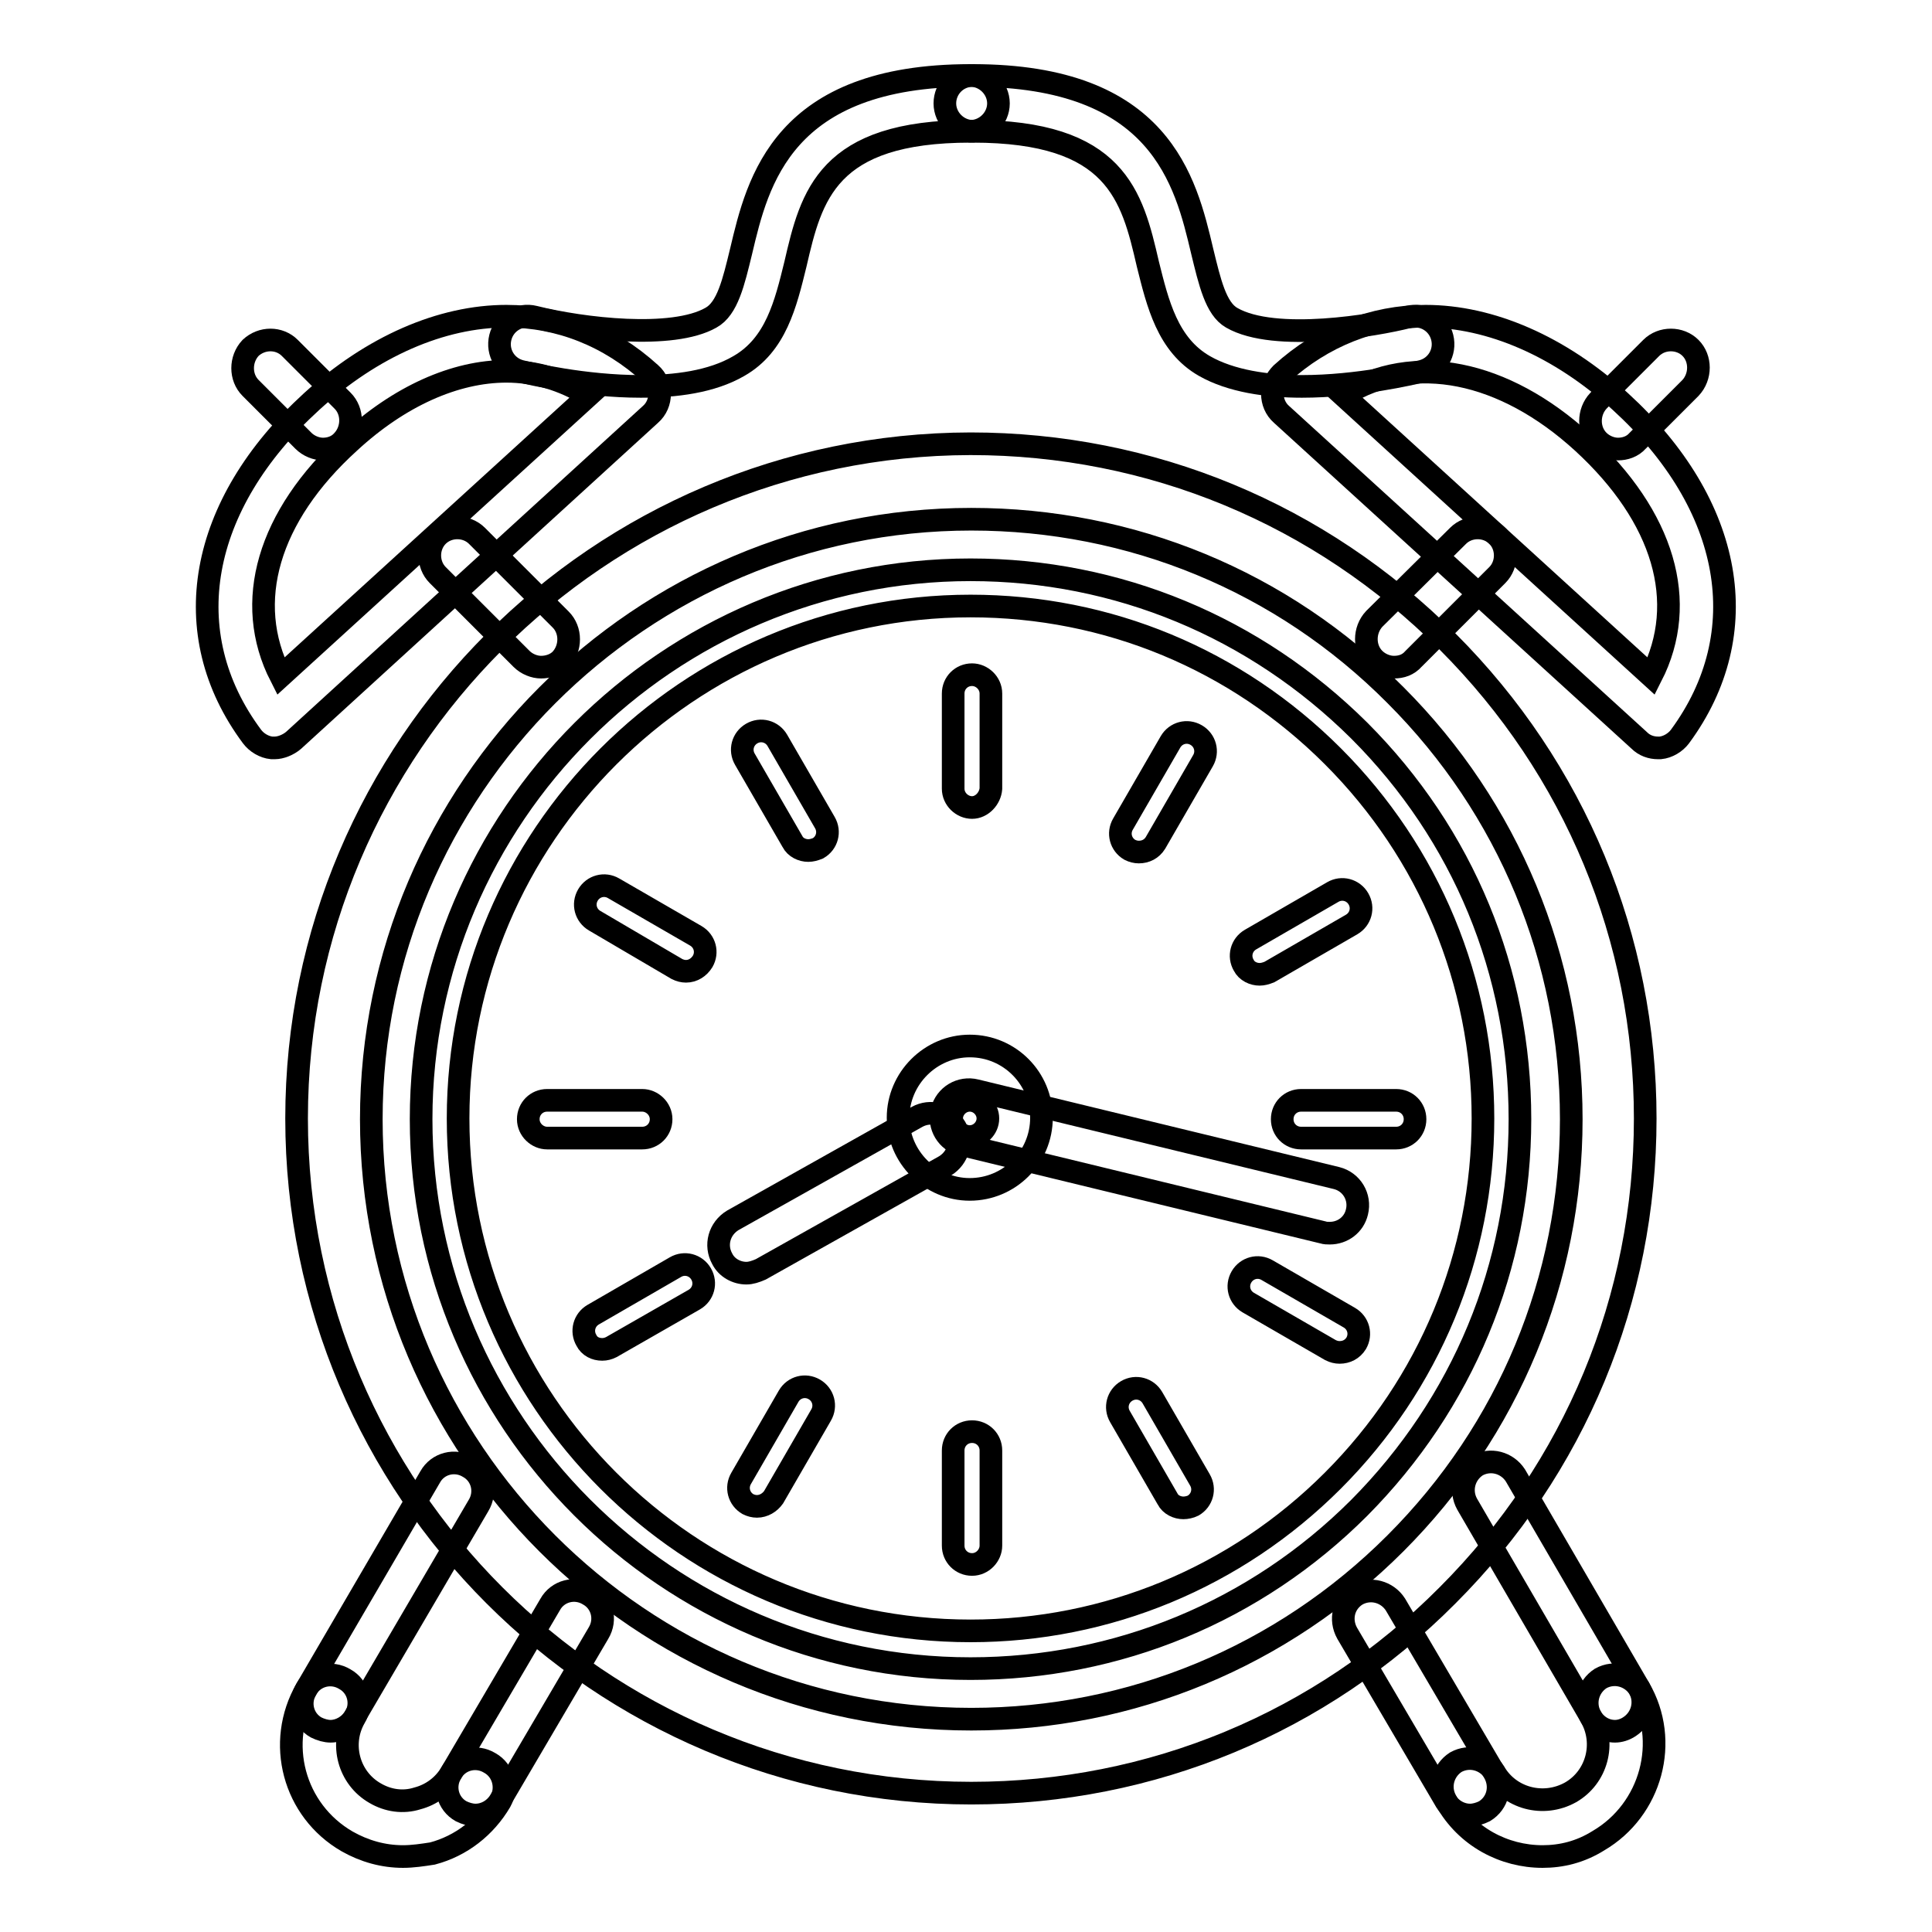
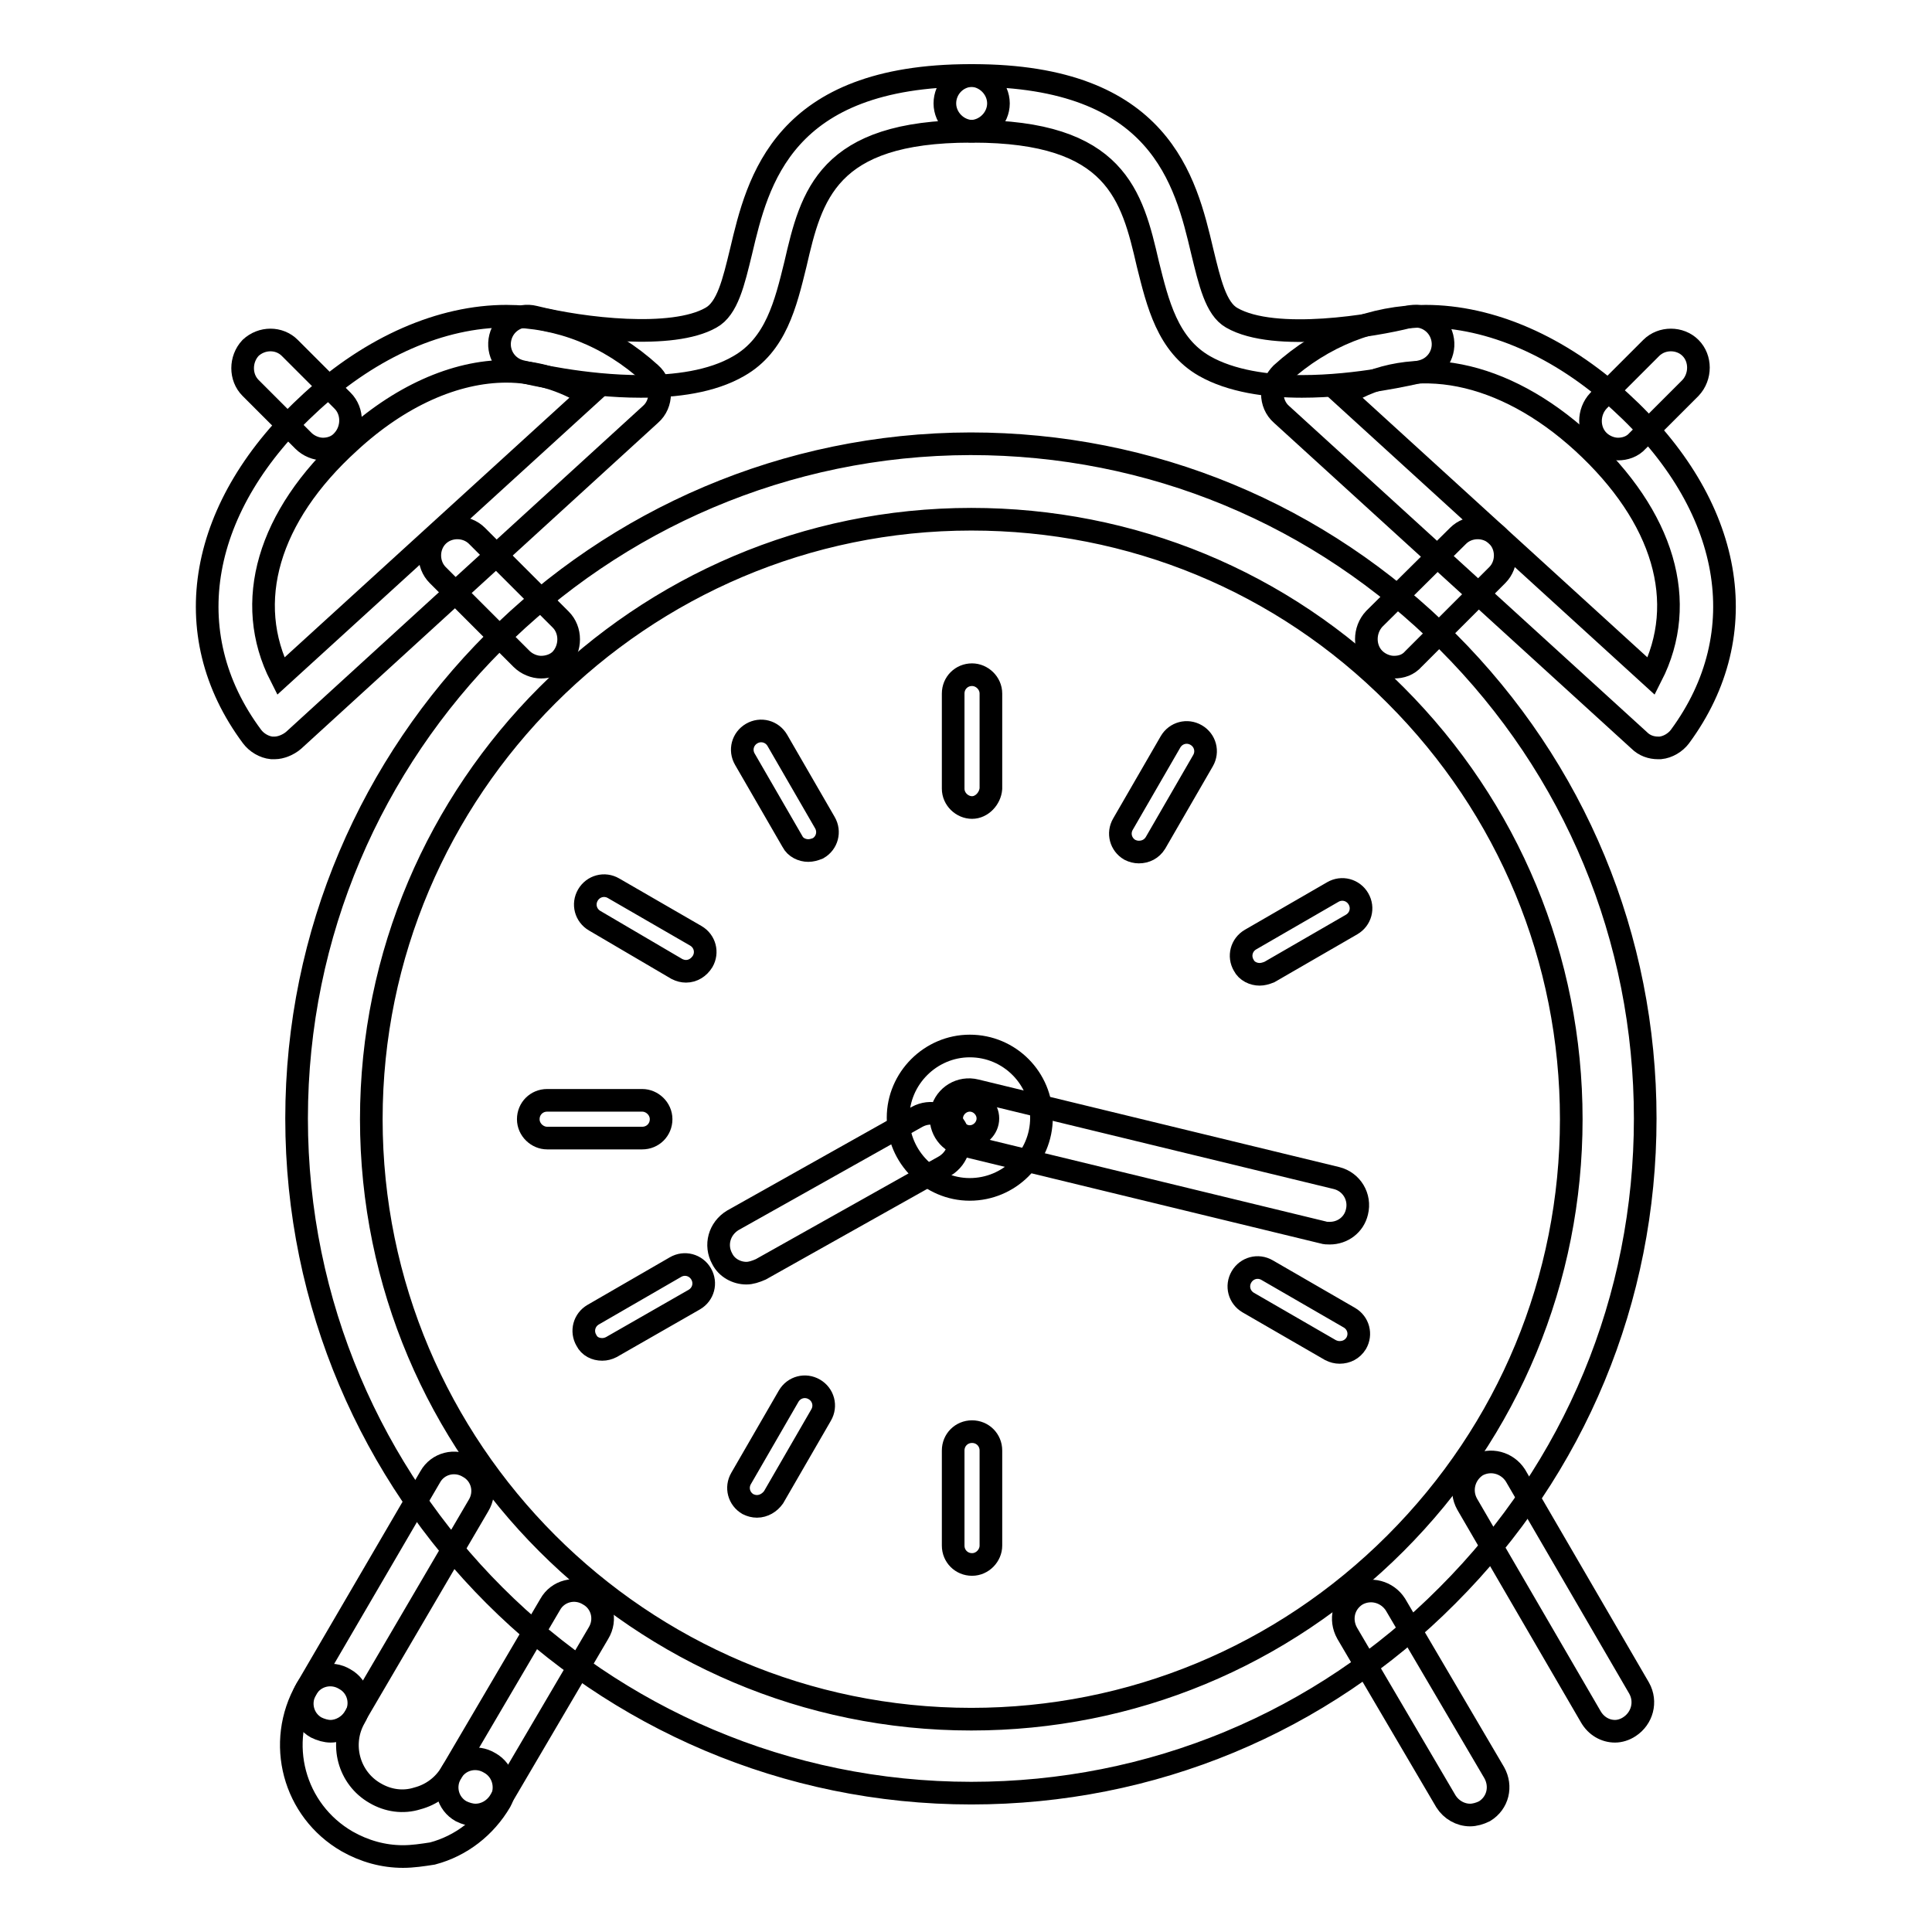
<svg xmlns="http://www.w3.org/2000/svg" version="1.1" x="0px" y="0px" viewBox="0 0 256 256" enable-background="new 0 0 256 256" xml:space="preserve">
  <g>
    <g>
      <g>
        <g id="Alarm_Clock">
          <path stroke-width="3" fill-opacity="0" stroke="#000000" d="M71.7,88.4c-0.9,0-1.9-0.4-2.6-1.1L58,76.2c-1.4-1.4-1.4-3.8,0-5.2c1.4-1.4,3.8-1.4,5.2,0l11.1,11.1c1.4,1.4,1.4,3.8,0,5.3C73.6,88.1,72.6,88.4,71.7,88.4z" />
          <path stroke-width="3" fill-opacity="0" stroke="#000000" d="M42.8,59.5c-0.9,0-1.9-0.4-2.6-1.1l-7-7c-1.4-1.4-1.4-3.8,0-5.3c1.5-1.4,3.8-1.4,5.2,0l7,7c1.4,1.4,1.4,3.8,0,5.3C44.7,59.2,43.7,59.5,42.8,59.5z" />
          <path stroke-width="3" fill-opacity="0" stroke="#000000" d="M214.4,59.5c-0.9,0-1.9-0.4-2.6-1.1c-1.4-1.4-1.4-3.8,0-5.3l7-7c1.4-1.4,3.8-1.4,5.2,0c1.4,1.4,1.4,3.8,0,5.3l-7,7C216.3,59.2,215.3,59.5,214.4,59.5z" />
          <path stroke-width="3" fill-opacity="0" stroke="#000000" d="M184.7,88.4c-0.9,0-1.9-0.4-2.6-1.1c-1.4-1.4-1.4-3.8,0-5.3L193.2,71c1.4-1.4,3.8-1.4,5.2,0c1.4,1.4,1.4,3.8,0,5.2l-11.1,11.1C186.6,88.1,185.7,88.4,184.7,88.4z" />
          <g>
            <path stroke-width="3" fill-opacity="0" stroke="#000000" d="M43.8,229.4c-0.6,0-1.3-0.2-1.9-0.5c-1.8-1-2.4-3.3-1.3-5.1l16.4-28.1c1-1.8,3.3-2.4,5.1-1.3c1.8,1,2.4,3.3,1.3,5.1L47,227.5C46.3,228.7,45,229.4,43.8,229.4z" />
            <path stroke-width="3" fill-opacity="0" stroke="#000000" d="M63,240.5c-0.6,0-1.3-0.2-1.9-0.5c-1.8-1-2.4-3.3-1.3-5.1l13.1-22.3c1-1.8,3.3-2.4,5.1-1.3c1.8,1,2.4,3.3,1.3,5.1l-13.1,22.3C65.5,239.8,64.3,240.5,63,240.5z" />
            <path stroke-width="3" fill-opacity="0" stroke="#000000" d="M53.4,246c-2.6,0-5.1-0.7-7.4-2c-7.1-4.1-9.5-13.1-5.4-20.2c1-1.8,3.3-2.4,5.1-1.3c1.8,1,2.4,3.3,1.3,5.1c-2,3.5-0.8,8,2.7,10c1.7,1,3.7,1.3,5.6,0.7c1.9-0.5,3.5-1.7,4.5-3.4c1-1.8,3.3-2.4,5.1-1.3c1.8,1,2.4,3.3,1.4,5.1c-2,3.4-5.2,5.9-9,6.9C56,245.8,54.7,246,53.4,246z" />
          </g>
          <g>
            <path stroke-width="3" fill-opacity="0" stroke="#000000" d="M214,229.4c-1.3,0-2.5-0.7-3.2-1.9l-16.4-28.2c-1-1.8-0.4-4,1.3-5.1c1.8-1,4-0.4,5.1,1.3l16.4,28.2c1,1.8,0.4,4-1.3,5.1C215.3,229.2,214.6,229.4,214,229.4z" />
            <path stroke-width="3" fill-opacity="0" stroke="#000000" d="M194.8,240.5c-1.3,0-2.5-0.7-3.2-1.8l-13.1-22.3c-1-1.8-0.5-4,1.3-5.1c1.8-1,4-0.4,5.1,1.3l13.1,22.3c1,1.8,0.5,4-1.3,5.1C196.1,240.3,195.4,240.5,194.8,240.5z" />
-             <path stroke-width="3" fill-opacity="0" stroke="#000000" d="M204.4,246c-5.1,0-10.1-2.6-12.8-7.4c-1-1.8-0.4-4,1.3-5.1c1.8-1,4-0.4,5.1,1.3c2,3.5,6.5,4.7,10.1,2.7c3.5-2,4.7-6.5,2.7-10c-1-1.8-0.4-4,1.3-5.1c1.8-1,4-0.4,5.1,1.3c4.1,7,1.6,16.1-5.4,20.2C209.4,245.4,206.9,246,204.4,246z" />
          </g>
-           <path stroke-width="3" fill-opacity="0" stroke="#000000" d="M128.6,221.1L128.6,221.1c-40.2,0-72.8-32.7-72.8-72.8c0-40.1,32.7-72.8,72.8-72.8c19.5,0,37.7,7.6,51.5,21.3c13.8,13.8,21.3,32,21.3,51.5c0,19.5-7.6,37.7-21.3,51.5C166.4,213.5,148.1,221.1,128.6,221.1z M128.6,80.3c-37.4,0-67.9,30.5-67.9,67.9c0,37.4,30.4,67.9,67.9,67.9c18.1,0,35.2-7.1,48-19.9c12.8-12.8,19.9-29.9,19.9-48c0-18.1-7.1-35.2-19.9-48C163.8,87.4,146.8,80.3,128.6,80.3z" />
          <path stroke-width="3" fill-opacity="0" stroke="#000000" d="M128.7,237.6L128.7,237.6c-49.3,0-89.4-40.1-89.4-89.4c0-49.3,40.1-89.3,89.3-89.4c23.9,0,46.3,9.3,63.2,26.2c16.9,16.9,26.2,39.3,26.2,63.2c0,23.9-9.3,46.3-26.2,63.2C175,228.3,152.6,237.6,128.7,237.6z M128.7,68.8c-43.8,0-79.5,35.7-79.5,79.5c0,43.8,35.6,79.5,79.5,79.5c21.2,0,41.2-8.3,56.2-23.3s23.3-35,23.3-56.2c0-21.2-8.3-41.2-23.3-56.2C169.9,77,149.9,68.8,128.7,68.8z" />
          <g>
            <path stroke-width="3" fill-opacity="0" stroke="#000000" d="M128.8,107c-1.3,0-2.5-1.1-2.5-2.5V91.9c0-1.4,1.1-2.5,2.5-2.5c1.3,0,2.5,1.1,2.5,2.5v12.6C131.2,105.8,130.1,107,128.8,107z" />
            <path stroke-width="3" fill-opacity="0" stroke="#000000" d="M107.1,112.7c-0.8,0-1.7-0.4-2.1-1.2l-6.3-10.9c-0.7-1.2-0.3-2.7,0.9-3.4c1.2-0.7,2.7-0.3,3.4,0.9l6.3,10.9c0.7,1.2,0.3,2.7-0.9,3.4C107.9,112.6,107.5,112.7,107.1,112.7z" />
            <path stroke-width="3" fill-opacity="0" stroke="#000000" d="M90.9,128.7c-0.4,0-0.8-0.1-1.2-0.3L78.8,122c-1.2-0.7-1.6-2.2-0.9-3.4c0.7-1.2,2.2-1.6,3.4-0.9l10.9,6.3c1.2,0.7,1.6,2.2,0.9,3.4C92.6,128.2,91.8,128.7,90.9,128.7z" />
            <path stroke-width="3" fill-opacity="0" stroke="#000000" d="M85.1,150.8H72.5c-1.3,0-2.5-1.1-2.5-2.5s1.1-2.5,2.5-2.5h12.6c1.3,0,2.5,1.1,2.5,2.5C87.6,149.7,86.5,150.8,85.1,150.8z" />
            <path stroke-width="3" fill-opacity="0" stroke="#000000" d="M79.8,178.8c-0.9,0-1.7-0.4-2.1-1.2c-0.7-1.2-0.3-2.7,0.9-3.4l10.9-6.3c1.2-0.7,2.7-0.3,3.4,0.9s0.3,2.7-0.9,3.4L81,178.5C80.6,178.7,80.2,178.8,79.8,178.8z" />
            <path stroke-width="3" fill-opacity="0" stroke="#000000" d="M100.3,199.6c-0.4,0-0.8-0.1-1.2-0.3c-1.2-0.7-1.6-2.2-0.9-3.4l6.3-10.9c0.7-1.2,2.2-1.6,3.4-0.9c1.2,0.7,1.6,2.2,0.9,3.4l-6.3,10.9C102,199.1,101.2,199.6,100.3,199.6z" />
            <path stroke-width="3" fill-opacity="0" stroke="#000000" d="M128.8,207.3c-1.4,0-2.5-1.1-2.5-2.5v-12.6c0-1.4,1.1-2.5,2.5-2.5c1.4,0,2.5,1.1,2.5,2.5v12.6C131.3,206.1,130.2,207.3,128.8,207.3z" />
-             <path stroke-width="3" fill-opacity="0" stroke="#000000" d="M156.8,199.8c-0.8,0-1.7-0.4-2.1-1.2l-6.3-10.9c-0.7-1.2-0.3-2.7,0.9-3.4c1.2-0.7,2.7-0.3,3.4,0.9l6.3,10.9c0.7,1.2,0.3,2.7-0.9,3.4C157.7,199.7,157.2,199.8,156.8,199.8z" />
            <path stroke-width="3" fill-opacity="0" stroke="#000000" d="M177.5,179.2c-0.4,0-0.8-0.1-1.2-0.3l-10.9-6.3c-1.2-0.7-1.6-2.2-0.9-3.4c0.7-1.2,2.2-1.6,3.4-0.9l10.9,6.3c1.2,0.7,1.6,2.2,0.9,3.4C179.2,178.8,178.4,179.2,177.5,179.2z" />
-             <path stroke-width="3" fill-opacity="0" stroke="#000000" d="M172.4,150.8c-1.4,0-2.5-1.1-2.5-2.5s1.1-2.5,2.5-2.5H185l0,0c1.4,0,2.5,1.1,2.5,2.5s-1.1,2.5-2.5,2.5H172.4L172.4,150.8z" />
            <path stroke-width="3" fill-opacity="0" stroke="#000000" d="M166.9,129.1c-0.8,0-1.7-0.4-2.1-1.2c-0.7-1.2-0.3-2.7,0.9-3.4l10.9-6.3c1.2-0.7,2.7-0.3,3.4,0.9c0.7,1.2,0.3,2.7-0.9,3.4l-10.9,6.3C167.7,129,167.3,129.1,166.9,129.1z" />
            <path stroke-width="3" fill-opacity="0" stroke="#000000" d="M150.9,112.9c-0.4,0-0.8-0.1-1.2-0.3c-1.2-0.7-1.6-2.2-0.9-3.4l6.3-10.9c0.7-1.2,2.2-1.6,3.4-0.9c1.2,0.7,1.6,2.2,0.9,3.4l-6.3,10.9C152.6,112.5,151.8,112.9,150.9,112.9z" />
          </g>
          <path stroke-width="3" fill-opacity="0" stroke="#000000" d="M128.5,157.6c-5.2,0-9.5-4.3-9.5-9.5s4.3-9.5,9.5-9.5c5.3,0,9.5,4.3,9.5,9.5C138,153.4,133.7,157.6,128.5,157.6z M128.5,145.8c-1.3,0-2.4,1.1-2.4,2.4s1.1,2.4,2.4,2.4c1.3,0,2.4-1.1,2.4-2.4S129.8,145.8,128.5,145.8z" />
          <path stroke-width="3" fill-opacity="0" stroke="#000000" d="M176.2,163.4c-0.3,0-0.6,0-0.9-0.1l-47.8-11.6c-2-0.5-3.2-2.5-2.7-4.5c0.5-2,2.5-3.2,4.5-2.7l47.8,11.6c2,0.5,3.2,2.5,2.7,4.5C179.4,162.3,177.9,163.4,176.2,163.4z" />
          <path stroke-width="3" fill-opacity="0" stroke="#000000" d="M98.9,168.7c-1.3,0-2.6-0.7-3.2-1.9c-1-1.8-0.4-4,1.4-5.1l24.4-13.7c1.8-1,4-0.4,5.1,1.4c1,1.8,0.4,4-1.4,5.1l-24.4,13.7C100.1,168.5,99.5,168.7,98.9,168.7z" />
          <path stroke-width="3" fill-opacity="0" stroke="#000000" d="M36.4,99.1c-0.1,0-0.2,0-0.4,0c-1-0.1-2-0.7-2.6-1.5c-10.2-13.7-7.1-30.7,7.9-44.4c8-7.3,17.2-11.3,25.8-11.3c7,0,13.6,2.6,19.1,7.6c0.8,0.7,1.2,1.7,1.2,2.7c0,1-0.4,2-1.2,2.7L38.9,98.1C38.2,98.7,37.2,99.1,36.4,99.1z M67.1,49.2c-6.8,0-14.2,3.3-20.8,9.4c-10.8,9.8-14.1,21.2-9.1,31L78,52.4C74.6,50.3,70.9,49.2,67.1,49.2z" />
          <path stroke-width="3" fill-opacity="0" stroke="#000000" d="M219.7,99.1c-0.9,0-1.8-0.3-2.5-1l-47.4-43.2c-0.8-0.7-1.2-1.7-1.2-2.7c0-1,0.5-2,1.2-2.7c5.5-5,12.2-7.6,19.1-7.6c8.6,0,17.8,4,25.8,11.3c15,13.7,18,30.7,7.9,44.4c-0.6,0.8-1.6,1.4-2.6,1.5C219.9,99.1,219.8,99.1,219.7,99.1z M178,52.4l40.8,37.2c5-9.8,1.7-21.1-9.1-31C199.3,49.1,187.3,46.6,178,52.4z" />
          <path stroke-width="3" fill-opacity="0" stroke="#000000" d="M84.9,51.2c-7.5,0-14.7-1.7-15.9-2c-2-0.5-3.2-2.5-2.7-4.5c0.5-2,2.5-3.2,4.5-2.7c6.4,1.6,18.3,3,23.4,0.1c2.2-1.2,3-4.7,4-8.8c2.2-9.3,5.5-23.3,30.4-23.3c2,0,3.7,1.7,3.7,3.7s-1.7,3.7-3.7,3.7c-19,0-21.1,8.5-23.2,17.6c-1.3,5.3-2.6,10.7-7.5,13.5C94.3,50.6,89.5,51.2,84.9,51.2z" />
          <path stroke-width="3" fill-opacity="0" stroke="#000000" d="M172.5,51.2c-4.6,0-9.4-0.7-12.9-2.7c-4.9-2.8-6.2-8.3-7.5-13.5c-2.1-9.1-4.2-17.6-23.2-17.6c-2,0-3.7-1.7-3.7-3.7c0-2,1.6-3.7,3.7-3.7c24.9,0,28.2,14,30.4,23.3c1,4.1,1.8,7.6,3.9,8.8c5.7,3.3,19.1,1,23.4-0.1c2-0.5,4,0.7,4.5,2.7c0.5,2-0.7,4-2.7,4.5C187.1,49.5,180,51.2,172.5,51.2z" />
        </g>
        <g />
        <g />
        <g />
        <g />
        <g />
        <g />
        <g />
        <g />
        <g />
        <g />
        <g />
        <g />
        <g />
        <g />
        <g />
      </g>
      <g />
      <g />
      <g />
      <g />
      <g />
      <g />
      <g />
      <g />
      <g />
      <g />
      <g />
      <g />
      <g />
      <g />
      <g />
    </g>
  </g>
</svg>